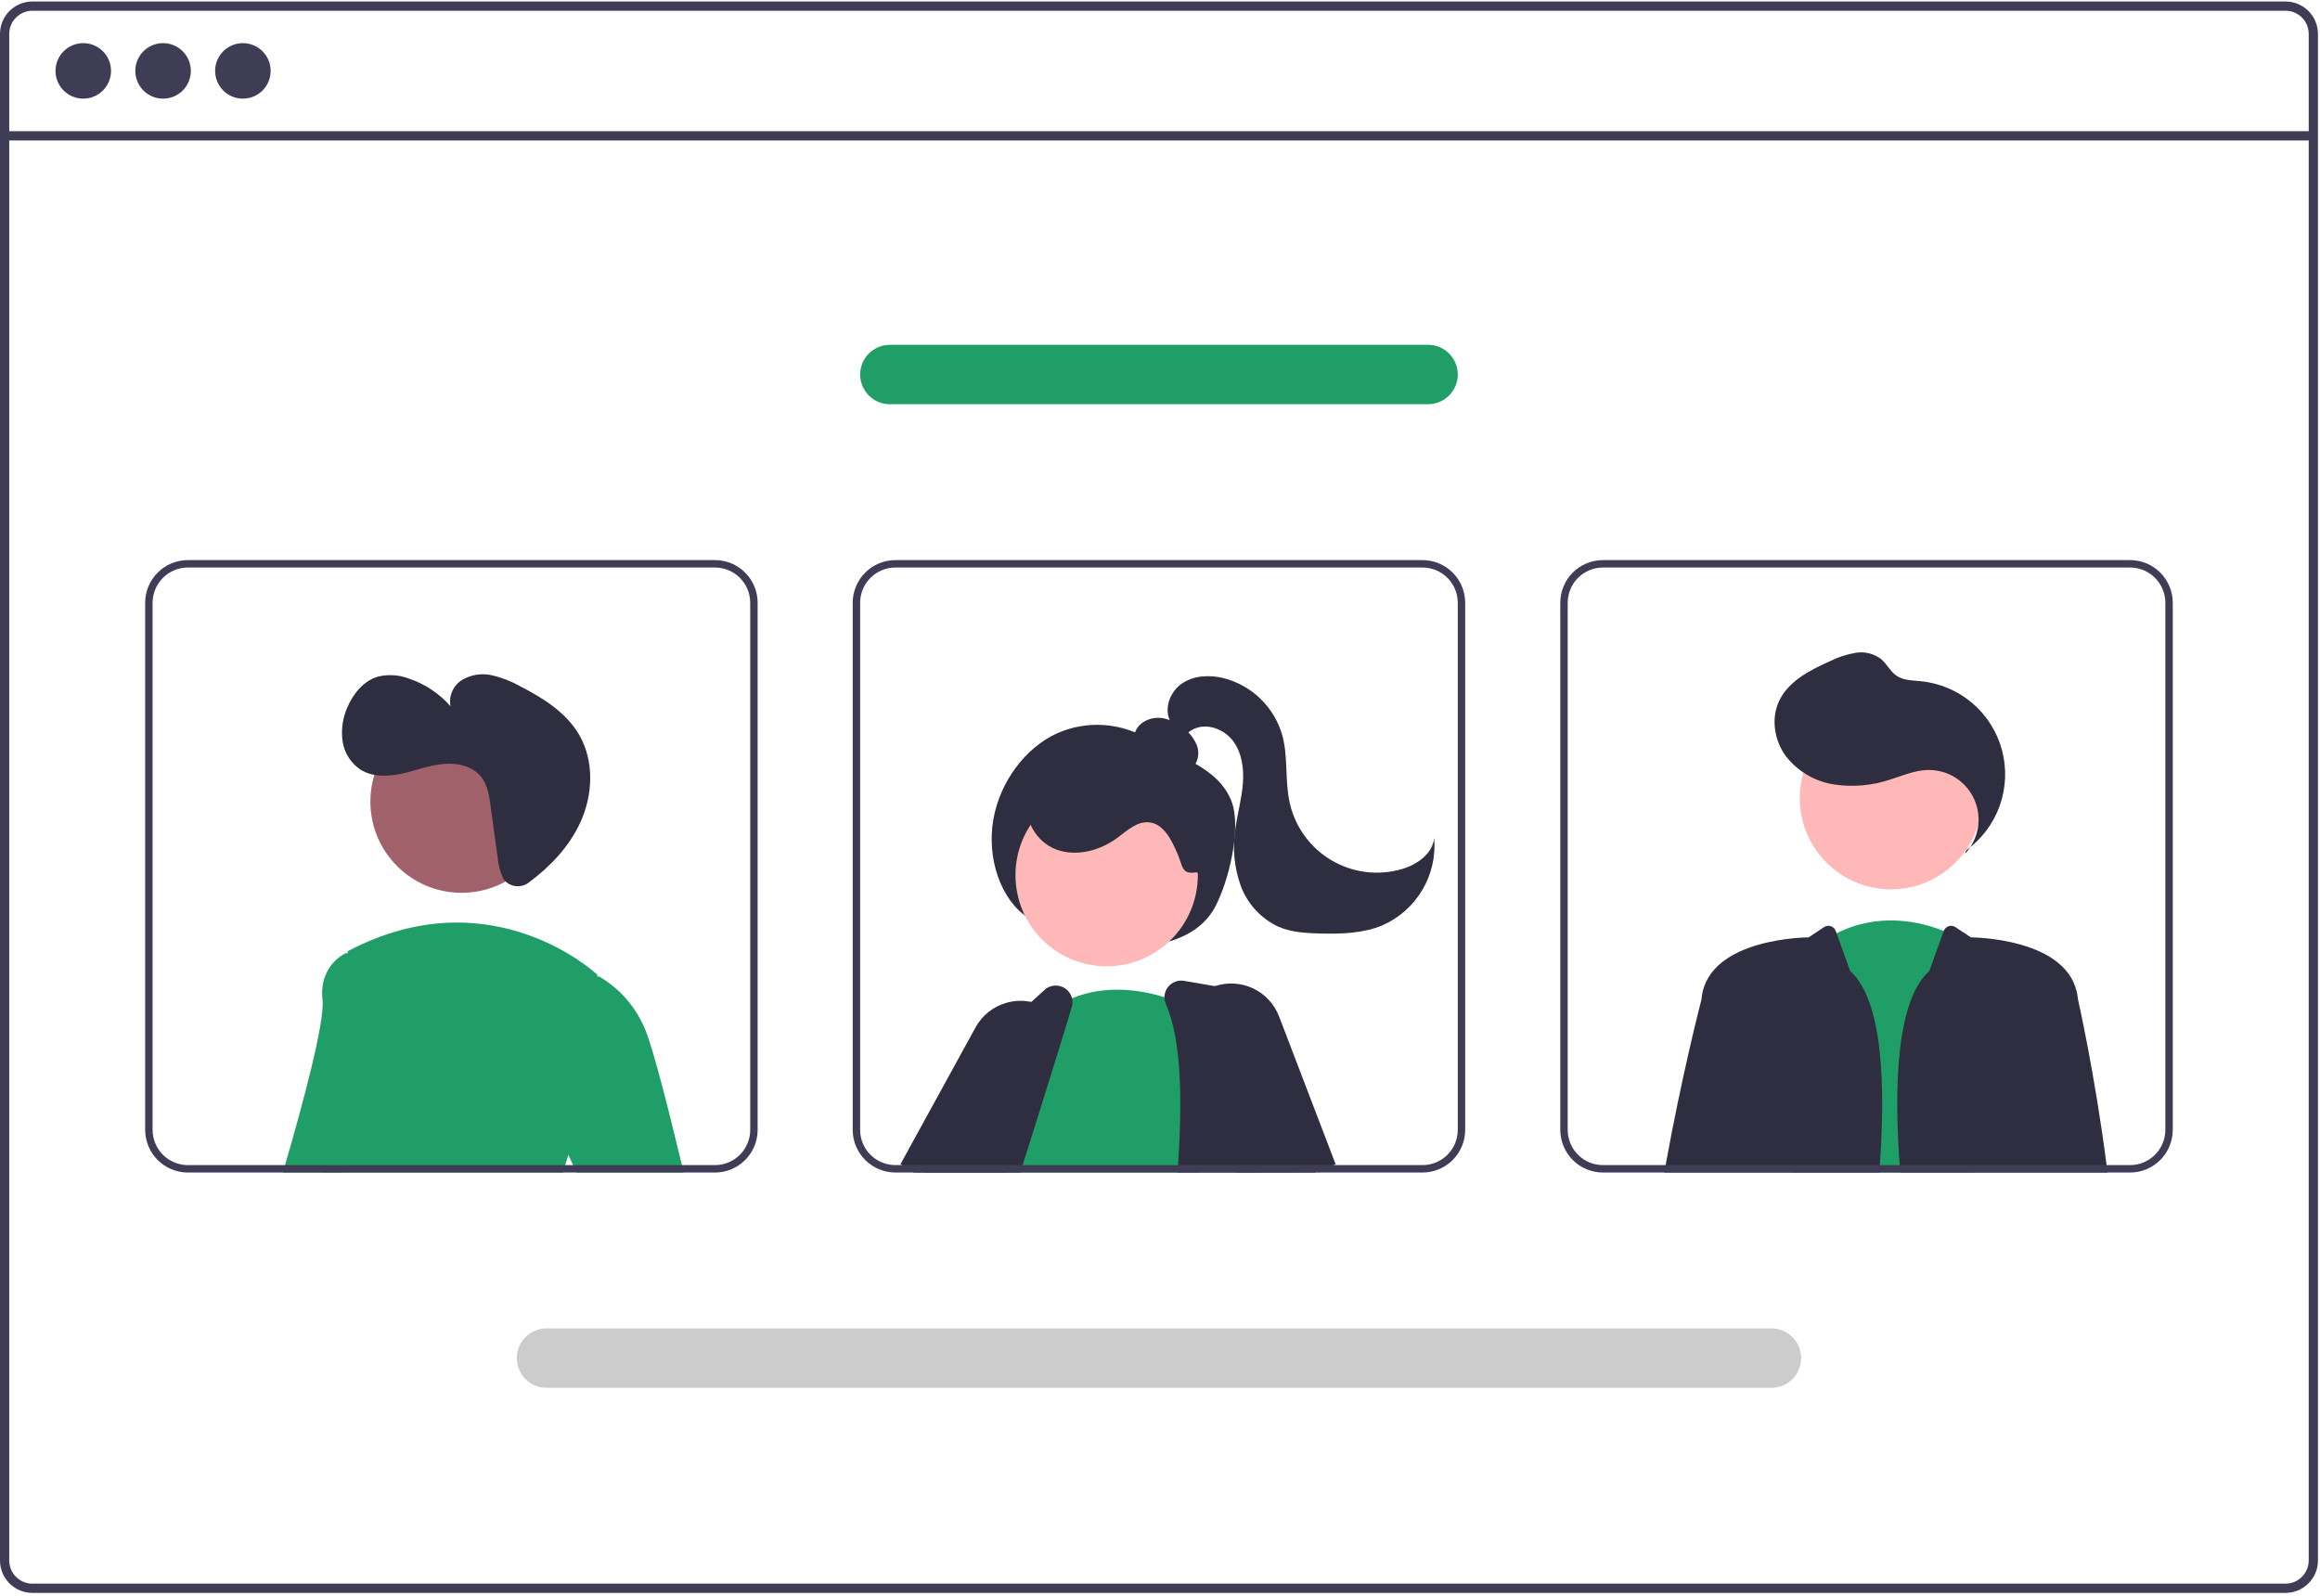
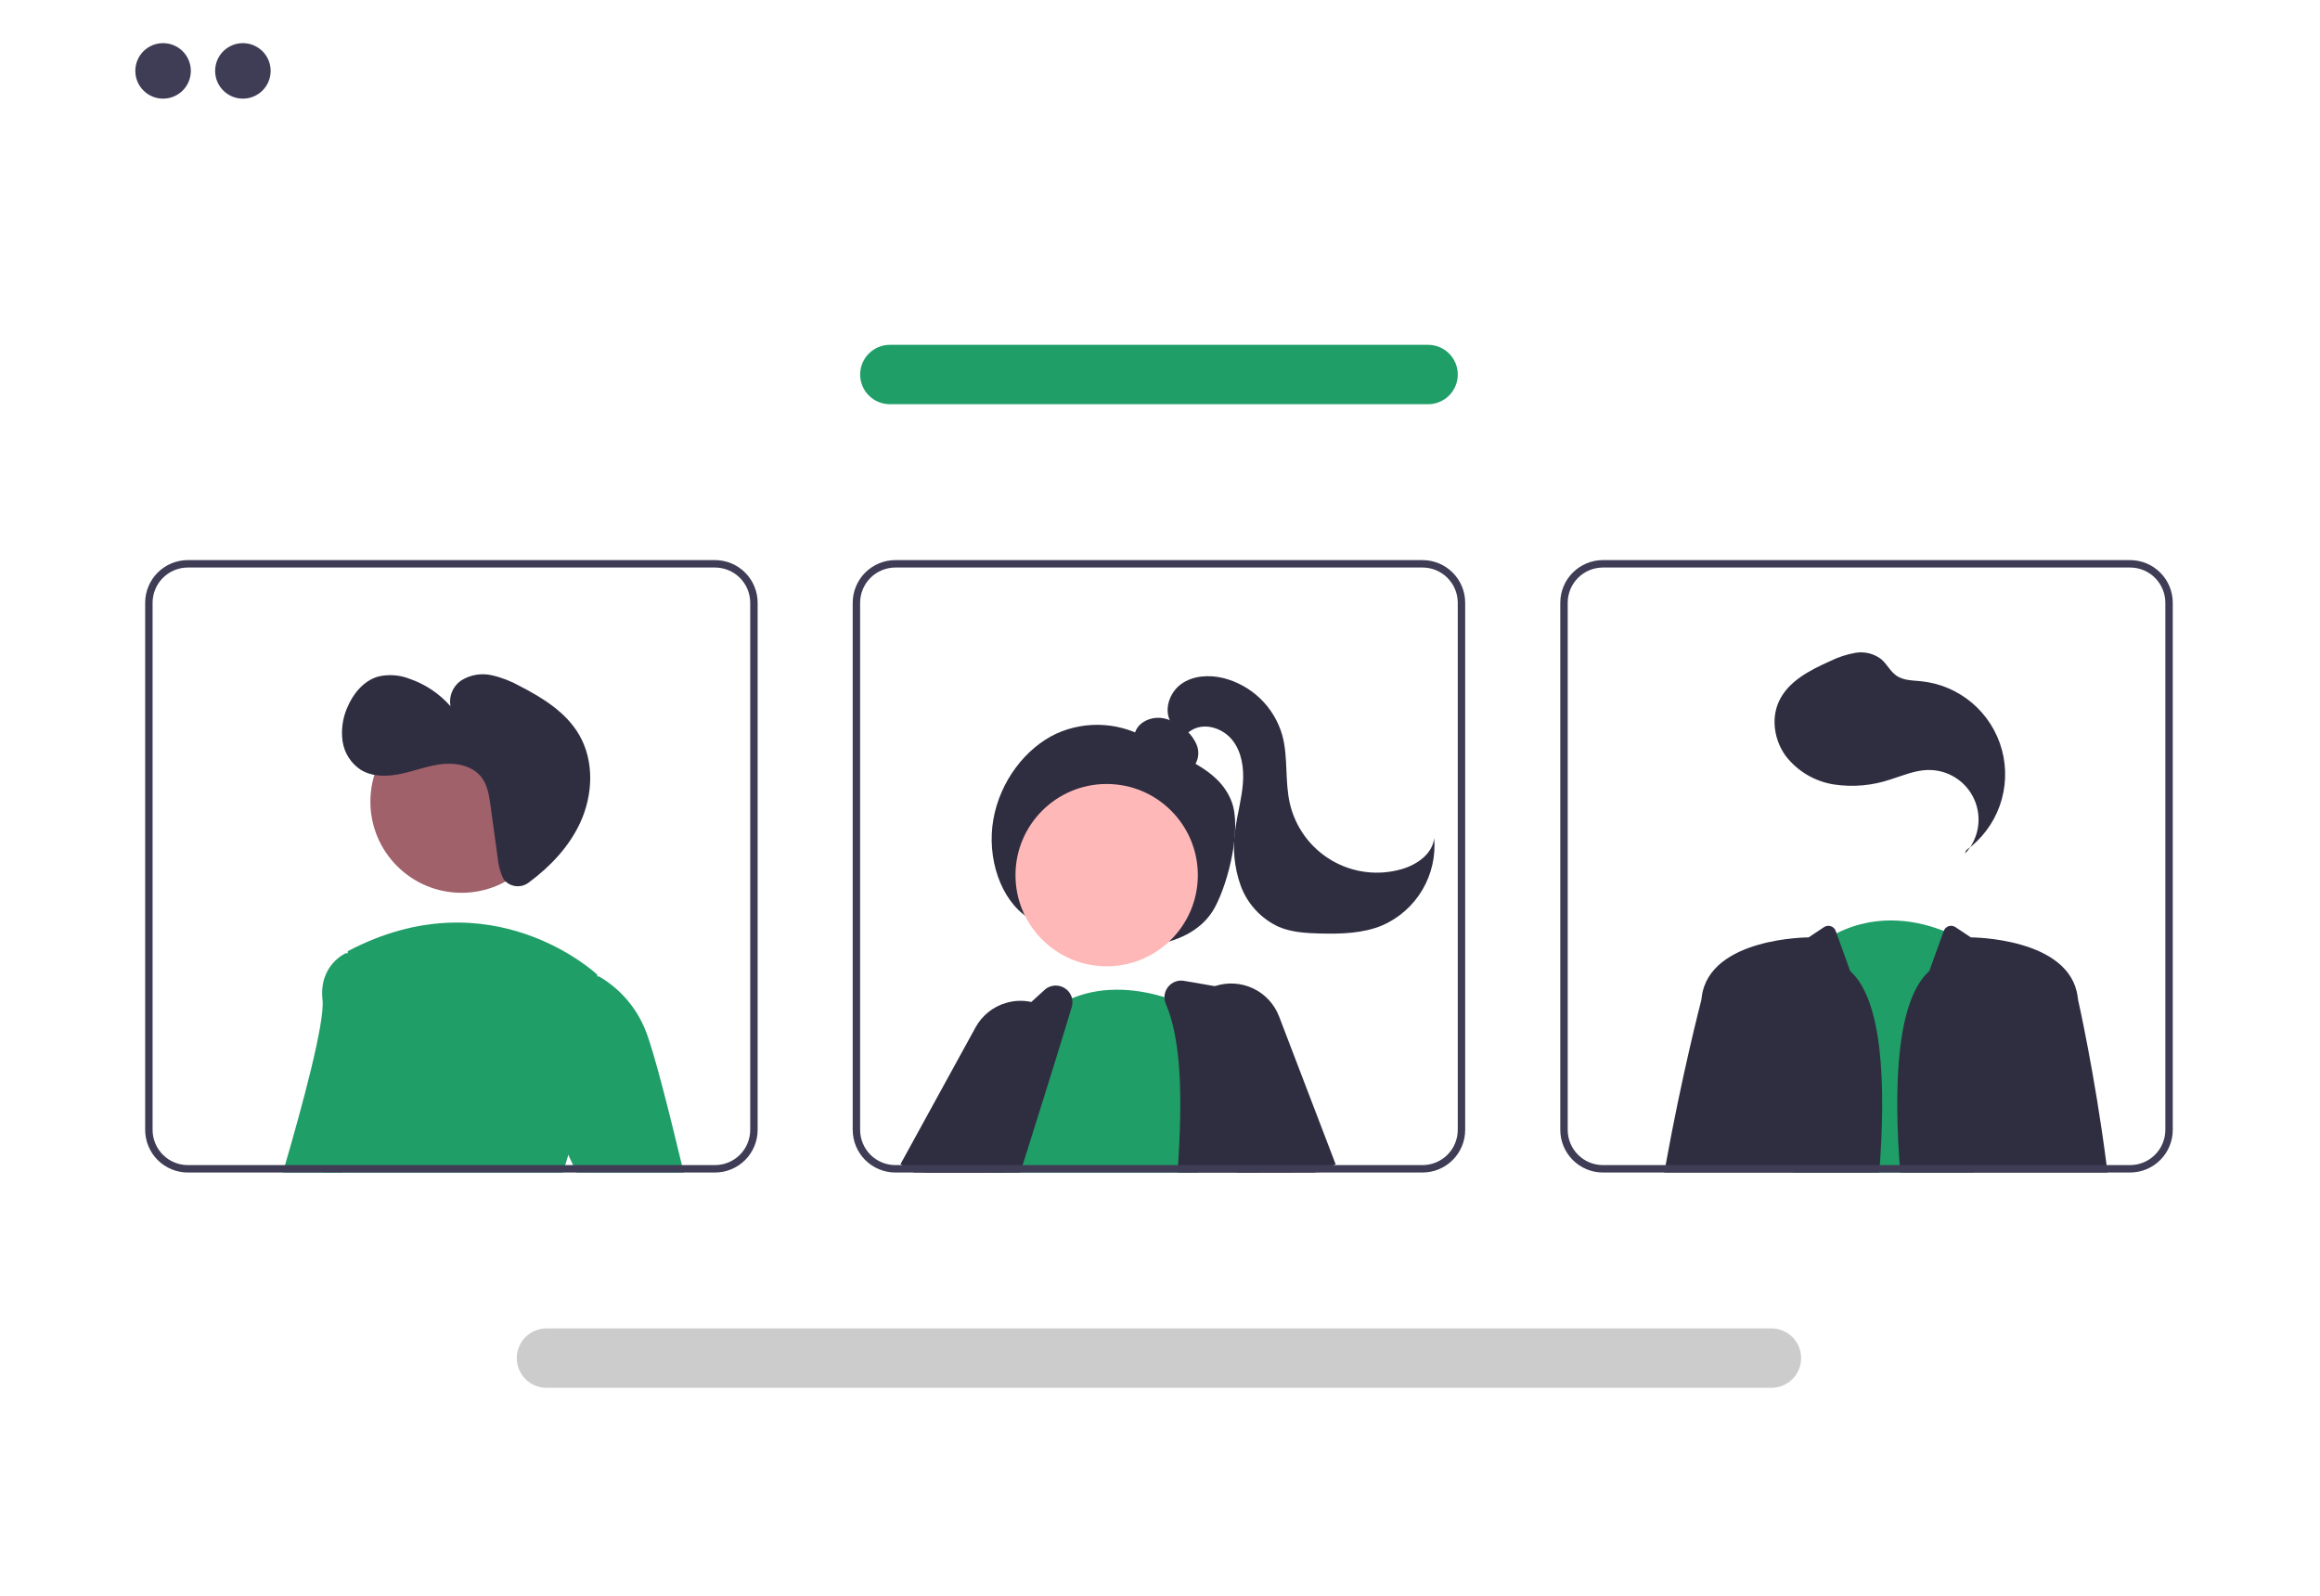
<svg xmlns="http://www.w3.org/2000/svg" width="625" height="430" viewBox="0 0 625 430" fill="none">
-   <path d="M615.72 0.404H8.72C6.408 0.406 4.191 1.325 2.556 2.96C0.921 4.595 0.002 6.812 0 9.124V420.444C0.002 422.756 0.921 424.973 2.556 426.607C4.191 428.242 6.408 429.162 8.72 429.164H615.72C616.98 429.164 618.226 428.89 619.371 428.362C620.516 427.834 621.532 427.063 622.35 426.104C622.419 426.029 622.483 425.948 622.54 425.864C623.061 425.227 623.482 424.516 623.79 423.754C624.229 422.706 624.453 421.58 624.45 420.444V9.124C624.447 6.81 623.526 4.592 621.889 2.957C620.252 1.322 618.033 0.404 615.72 0.404ZM621.96 420.444C621.961 421.66 621.603 422.85 620.93 423.864C620.332 424.756 619.521 425.485 618.57 425.984C617.689 426.439 616.711 426.676 615.72 426.674H8.72C7.068 426.672 5.485 426.015 4.317 424.847C3.149 423.679 2.492 422.096 2.49 420.444V9.124C2.492 7.472 3.149 5.889 4.317 4.721C5.485 3.553 7.068 2.896 8.72 2.894H615.72C617.373 2.894 618.959 3.55 620.129 4.718C621.299 5.886 621.957 7.471 621.96 9.124V420.444Z" fill="#3F3D56" />
-   <path d="M623.199 35.353H1.242V37.846H623.199V35.353Z" fill="#3F3D56" />
-   <path d="M22.432 26.578C26.562 26.578 29.91 23.23 29.91 19.1C29.91 14.97 26.562 11.622 22.432 11.622C18.301 11.622 14.953 14.97 14.953 19.1C14.953 23.23 18.301 26.578 22.432 26.578Z" fill="#3F3D56" />
  <path d="M43.932 26.578C48.063 26.578 51.411 23.23 51.411 19.1C51.411 14.97 48.063 11.622 43.932 11.622C39.802 11.622 36.454 14.97 36.454 19.1C36.454 23.23 39.802 26.578 43.932 26.578Z" fill="#3F3D56" />
  <path d="M65.433 26.578C69.563 26.578 72.911 23.23 72.911 19.1C72.911 14.97 69.563 11.622 65.433 11.622C61.302 11.622 57.954 14.97 57.954 19.1C57.954 23.23 61.302 26.578 65.433 26.578Z" fill="#3F3D56" />
  <path d="M276.977 247.273C269.498 242.405 265.778 231.09 267.61 220.742C269.443 210.394 276.345 201.481 284.618 197.637C288.643 195.824 293.055 195.038 297.458 195.351C301.862 195.664 306.118 197.066 309.846 199.431C317.433 204.07 328.163 206.611 331.766 215.893C334.535 223.026 331.023 237.511 327.297 244.439C324.076 250.427 317.955 253.166 312.205 254.356C305.844 255.654 299.278 255.57 292.952 254.11C286.625 252.65 280.686 249.849 275.536 245.896L276.977 247.273Z" fill="#2F2E41" />
  <path d="M273.076 302.234L267.096 312.544L266.306 313.904L265.156 315.904H247.526L248.716 313.904L251.796 308.714L258.976 296.594L267.106 299.844L273.076 302.234Z" fill="#FFB8B8" />
  <path d="M246.206 315.904L242.986 313.904L242.586 313.654L262.796 276.824C263.665 275.23 264.842 273.824 266.258 272.687C267.674 271.551 269.301 270.707 271.046 270.204C273.248 269.548 275.581 269.462 277.826 269.954C279.136 270.23 280.396 270.702 281.566 271.354C282.047 271.618 282.512 271.912 282.956 272.234C284.665 273.432 286.069 275.014 287.056 276.854C288.23 279.007 288.811 281.434 288.737 283.886C288.663 286.337 287.938 288.725 286.636 290.804L278.846 303.254L272.186 313.904L270.936 315.904H246.206Z" fill="#2F2E41" />
  <path d="M298.13 260.345C311.695 260.345 322.691 249.349 322.691 235.784C322.691 222.219 311.695 211.223 298.13 211.223C284.566 211.223 273.569 222.219 273.569 235.784C273.569 249.349 284.566 260.345 298.13 260.345Z" fill="#FFB8B8" />
  <path d="M322.786 315.904H267.576L267.826 315.194C267.686 314.764 267.556 314.334 267.436 313.904C267.306 313.454 267.196 312.994 267.096 312.544C266.199 308.358 266.202 304.028 267.106 299.844C270.156 284.864 282.326 272.694 282.326 272.694C282.536 272.534 282.746 272.384 282.956 272.234C284.766 270.908 286.731 269.807 288.806 268.954C297.846 265.204 307.326 266.714 313.696 268.654C315.914 269.325 318.083 270.15 320.186 271.124C320.926 271.474 321.326 271.694 321.326 271.694L321.956 290.904L322.716 313.904L322.786 315.904Z" fill="#209E67" />
  <path d="M348.327 313.904L344.106 292.444L339.847 270.804C339.669 269.91 339.225 269.091 338.574 268.454C337.923 267.817 337.094 267.391 336.196 267.234L327.276 265.694L318.977 264.264C318.176 264.119 317.351 264.197 316.591 264.488C315.832 264.778 315.166 265.272 314.667 265.914C314.043 266.691 313.701 267.657 313.696 268.654C313.696 269.269 313.822 269.878 314.066 270.444C318.396 280.544 318.477 296.534 317.376 313.904C317.327 314.564 317.287 315.234 317.236 315.904H348.727L348.327 313.904Z" fill="#2F2E41" />
  <path d="M288.807 268.954C288.623 268.226 288.261 267.555 287.754 267.002C287.247 266.449 286.61 266.031 285.901 265.785C285.192 265.539 284.433 265.473 283.692 265.593C282.951 265.714 282.252 266.016 281.657 266.474L277.827 269.954L262.146 284.234C261.658 284.672 261.275 285.216 261.026 285.824C259.256 290.054 255.807 298.404 251.796 308.714C251.146 310.394 250.477 312.124 249.787 313.904C249.546 314.564 249.287 315.234 249.026 315.904H274.867C275.077 315.234 275.287 314.564 275.497 313.904C276.646 310.274 277.767 306.714 278.847 303.254C282.006 293.204 284.856 284.074 287.057 276.854C287.667 274.854 288.223 273.007 288.727 271.314C288.962 270.548 288.989 269.734 288.807 268.954Z" fill="#2F2E41" />
  <path d="M354.126 315.904H355.796L355.566 315.344L354.956 313.904L345.546 291.574L344.106 292.444L332.546 299.434L338.476 313.904L339.296 315.904H348.726H354.126Z" fill="#FFB8B8" />
  <path d="M344.586 273.864C343.313 270.531 340.8 267.82 337.574 266.297C334.348 264.775 330.658 264.558 327.276 265.694C326.844 265.837 326.42 266.004 326.006 266.194C323.637 267.251 321.618 268.961 320.186 271.124C319.602 271.987 319.122 272.917 318.756 273.894C318.107 275.589 317.8 277.396 317.854 279.21C317.907 281.024 318.319 282.81 319.066 284.464L321.956 290.904L332.296 313.904L333.196 315.904H354.126L355.566 315.344L359.306 313.904L359.826 313.704L344.586 273.864Z" fill="#2F2E41" />
  <path d="M317.421 207.575C318.277 207.832 319.194 207.799 320.029 207.482C320.865 207.165 321.573 206.581 322.043 205.821C322.488 205.047 322.75 204.18 322.809 203.289C322.868 202.397 322.721 201.504 322.381 200.678C321.684 199.029 320.586 197.58 319.186 196.463C317.596 195.025 315.661 194.023 313.568 193.555C312.523 193.33 311.442 193.333 310.397 193.562C309.353 193.792 308.37 194.243 307.516 194.886C306.676 195.55 306.054 196.449 305.729 197.468C305.404 198.488 305.39 199.581 305.69 200.608C306.326 202.452 308.048 203.688 309.768 204.608C313.182 206.43 316.945 207.5 320.807 207.746L317.421 207.575Z" fill="#2F2E41" />
-   <path d="M322.198 235.051C318.249 235.595 318.756 233.585 317.175 229.926C315.593 226.267 313.476 221.924 309.508 221.553C306.255 221.25 303.576 223.85 300.941 225.781C296.244 229.222 289.915 230.906 284.471 228.842C279.027 226.777 275.244 220.289 277.31 214.846C277.953 213.343 278.898 211.988 280.086 210.864C281.274 209.741 282.68 208.874 284.217 208.316C287.3 207.22 290.574 206.766 293.839 206.98C301.101 207.212 308.223 209.035 314.703 212.321C319.175 214.593 323.529 217.844 325.225 222.565C326.922 227.285 328.038 233.919 323.187 235.196L322.198 235.051Z" fill="#2F2E41" />
  <path d="M315.402 194.591C313.45 191.194 315.061 186.532 318.255 184.262C321.449 181.992 325.732 181.77 329.543 182.68C333.312 183.629 336.765 185.553 339.556 188.258C342.346 190.963 344.377 194.354 345.444 198.091C347.061 204.033 346.099 210.414 347.469 216.417C348.199 219.617 349.576 222.634 351.516 225.281C353.456 227.929 355.917 230.152 358.749 231.812C361.58 233.473 364.721 234.536 367.979 234.937C371.237 235.338 374.542 235.067 377.691 234.142C381.793 232.938 385.962 230.009 386.365 225.753C386.79 230.641 385.675 235.539 383.178 239.761C380.681 243.984 376.925 247.32 372.438 249.302C367.152 251.507 361.257 251.65 355.532 251.504C351.802 251.408 347.986 251.183 344.545 249.74C342.163 248.654 340.023 247.104 338.248 245.18C336.474 243.256 335.101 240.997 334.211 238.536C332.459 233.589 331.986 228.28 332.836 223.101C333.399 219.073 334.519 215.124 334.833 211.069C335.146 207.013 334.552 202.683 332.052 199.475C329.551 196.266 324.776 194.628 321.221 196.605C319.793 197.4 318.64 198.698 317.088 199.21C315.536 199.723 313.336 198.822 313.477 197.193L315.402 194.591Z" fill="#2F2E41" />
  <path d="M483.006 315.904L483.196 313.904L488.836 255.224C490.685 253.776 492.671 252.513 494.766 251.454C506.376 245.604 517.576 248.404 523.636 250.824C525.242 251.452 526.794 252.212 528.276 253.094L531.576 313.904L531.686 315.904H483.006Z" fill="#209E67" />
-   <path d="M509.418 239.606C522.983 239.606 533.98 228.61 533.98 215.045C533.98 201.481 522.983 190.484 509.418 190.484C495.854 190.484 484.857 201.481 484.857 215.045C484.857 228.61 495.854 239.606 509.418 239.606Z" fill="#FFB8B8" />
  <path d="M529.347 230.022C531.172 228.097 532.384 225.674 532.828 223.059C533.273 220.444 532.929 217.756 531.842 215.337C530.754 212.918 528.971 210.877 526.72 209.474C524.47 208.071 521.852 207.369 519.201 207.457C515.805 207.571 512.605 208.961 509.363 209.981C504.451 211.652 499.21 212.124 494.078 211.357C488.916 210.556 484.257 207.805 481.062 203.672C478.023 199.495 477.076 193.702 479.222 189.004C481.701 183.581 487.49 180.593 492.936 178.165C495.132 177.065 497.478 176.294 499.898 175.877C501.111 175.676 502.352 175.727 503.544 176.027C504.736 176.328 505.853 176.871 506.825 177.623C508.355 178.939 509.252 180.918 510.918 182.059C512.792 183.343 515.228 183.309 517.488 183.535C522.581 184.045 527.398 186.093 531.298 189.407C535.199 192.722 537.998 197.145 539.323 202.088C540.648 207.032 540.437 212.262 538.717 217.083C536.998 221.904 533.851 226.086 529.696 229.075L529.347 230.022Z" fill="#2F2E41" />
  <path d="M498.426 261.614L494.767 251.454L494.538 250.82C494.43 250.52 494.255 250.248 494.026 250.026C493.797 249.803 493.52 249.636 493.217 249.536C492.914 249.436 492.592 249.406 492.276 249.449C491.96 249.492 491.657 249.607 491.392 249.784L487.236 252.554C487.236 252.554 460.586 252.554 458.446 268.544C458.416 268.794 458.376 269.074 458.347 269.374C458.345 269.387 458.342 269.401 458.336 269.414C458.066 270.464 453.037 289.904 448.716 313.904C448.597 314.564 448.477 315.234 448.356 315.904H506.267C508.151 291.795 507.097 269.379 498.426 261.614Z" fill="#2F2E41" />
  <path d="M567.506 313.904C564.347 289.284 559.827 269.374 559.827 269.374C559.787 269.074 559.746 268.794 559.716 268.544C557.586 252.554 530.936 252.554 530.936 252.554L526.784 249.785C526.518 249.608 526.215 249.494 525.899 249.451C525.582 249.408 525.26 249.438 524.957 249.538C524.654 249.638 524.377 249.806 524.148 250.028C523.919 250.251 523.744 250.523 523.636 250.824L519.746 261.614C511.076 269.379 510.022 291.794 511.906 315.903L567.756 315.904C567.676 315.234 567.586 314.564 567.506 313.904Z" fill="#2F2E41" />
  <path d="M98.426 257.844L92.486 313.904L92.276 315.904H76.206C76.396 315.254 76.586 314.584 76.786 313.904C81.346 298.264 87.556 275.434 86.886 269.384C85.836 259.944 93.186 256.794 93.186 256.794L93.646 256.884L98.426 257.844Z" fill="#209E67" />
  <path d="M124.342 240.54C137.907 240.54 148.903 229.544 148.903 215.979C148.903 202.414 137.907 191.418 124.342 191.418C110.778 191.418 99.781 202.414 99.781 215.979C99.781 229.544 110.778 240.54 124.342 240.54Z" fill="#A0616A" />
  <path d="M156.136 304.004C154.897 306.287 153.883 308.685 153.106 311.164C152.816 312.044 152.536 312.964 152.276 313.904C152.086 314.554 151.916 315.224 151.746 315.904H86.966C87.056 315.244 87.136 314.574 87.226 313.904C90.536 287.754 93.216 261.214 93.646 256.884C93.686 256.474 93.706 256.264 93.706 256.264C132.526 235.804 160.856 262.564 160.856 262.564C160.856 262.564 160.896 262.754 160.956 263.124C161.576 266.864 164.736 288.704 156.136 304.004Z" fill="#209E67" />
  <path d="M153.106 311.164L148.786 301.904L149.836 265.184L160.956 263.124L161.346 263.054C167.094 266.395 171.542 271.583 173.966 277.774C176.126 283.174 180.236 299.414 183.706 313.904C183.866 314.574 184.026 315.244 184.186 315.904H155.316L154.386 313.904L153.106 311.164Z" fill="#209E67" />
  <path d="M192.617 150.904H50.597C47.55 150.907 44.63 152.119 42.476 154.273C40.322 156.427 39.11 159.348 39.106 162.394V304.414C39.11 307.46 40.322 310.38 42.476 312.534C44.63 314.688 47.55 315.9 50.597 315.904H192.617C195.663 315.902 198.585 314.691 200.739 312.536C202.893 310.382 204.105 307.461 204.106 304.414V162.394C204.105 159.347 202.893 156.426 200.739 154.271C198.585 152.117 195.663 150.906 192.617 150.904ZM202.106 304.414C202.104 306.93 201.104 309.343 199.325 311.122C197.545 312.901 195.133 313.902 192.617 313.904H50.597C48.081 313.9 45.669 312.899 43.89 311.12C42.111 309.341 41.11 306.93 41.106 304.414V162.394C41.11 159.878 42.111 157.466 43.89 155.688C45.669 153.909 48.081 152.908 50.597 152.904H192.617C195.133 152.906 197.545 153.906 199.325 155.686C201.104 157.465 202.104 159.878 202.106 162.394V304.414ZM92.486 313.904L92.276 315.904H151.747C151.916 315.224 152.086 314.554 152.276 313.904H92.486Z" fill="#3F3D56" />
  <path d="M383.226 150.904H241.206C238.16 150.907 235.239 152.119 233.085 154.273C230.931 156.427 229.72 159.348 229.716 162.394V304.414C229.72 307.46 230.931 310.38 233.085 312.534C235.239 314.688 238.16 315.9 241.206 315.904H383.226C386.273 315.902 389.194 314.691 391.348 312.536C393.503 310.382 394.714 307.461 394.716 304.414V162.394C394.714 159.347 393.503 156.426 391.348 154.271C389.194 152.117 386.273 150.906 383.226 150.904ZM392.716 304.414C392.714 306.93 391.713 309.343 389.934 311.122C388.155 312.901 385.742 313.902 383.226 313.904H241.206C238.69 313.9 236.279 312.899 234.5 311.12C232.721 309.341 231.72 306.93 231.716 304.414V162.394C231.72 159.878 232.721 157.466 234.5 155.688C236.279 153.909 238.69 152.908 241.206 152.904H383.226C385.742 152.906 388.155 153.906 389.934 155.686C391.713 157.465 392.714 159.878 392.716 162.394V304.414ZM267.436 313.904C267.556 314.334 267.686 314.764 267.826 315.194L267.576 315.904H317.236C317.286 315.234 317.326 314.564 317.376 313.904H267.436Z" fill="#3F3D56" />
  <path d="M573.846 150.904H431.826C428.779 150.906 425.858 152.117 423.703 154.271C421.549 156.426 420.338 159.347 420.336 162.394V304.414C420.338 307.461 421.549 310.382 423.703 312.536C425.858 314.691 428.779 315.902 431.826 315.904H573.846C576.892 315.9 579.813 314.688 581.967 312.534C584.121 310.38 585.332 307.46 585.336 304.414V162.394C585.332 159.348 584.121 156.427 581.967 154.273C579.813 152.119 576.892 150.908 573.846 150.904ZM583.336 304.414C583.332 306.93 582.331 309.341 580.552 311.12C578.773 312.899 576.362 313.9 573.846 313.904H431.826C429.31 313.902 426.897 312.901 425.118 311.122C423.339 309.343 422.338 306.93 422.336 304.414V162.394C422.338 159.878 423.339 157.465 425.118 155.686C426.897 153.906 429.31 152.906 431.826 152.904H573.846C576.362 152.908 578.773 153.909 580.552 155.688C582.331 157.466 583.332 159.878 583.336 162.394V304.414ZM506.416 313.904C506.366 314.564 506.316 315.234 506.266 315.904H549.356C549.436 315.244 549.526 314.574 549.606 313.904H506.416Z" fill="#3F3D56" />
  <path d="M477.221 373.904H147.221C145.099 373.904 143.064 373.061 141.564 371.561C140.064 370.06 139.221 368.026 139.221 365.904C139.221 363.782 140.064 361.747 141.564 360.247C143.064 358.747 145.099 357.904 147.221 357.904H477.221C479.342 357.904 481.377 358.747 482.878 360.247C484.378 361.747 485.221 363.782 485.221 365.904C485.221 368.026 484.378 370.06 482.878 371.561C481.377 373.061 479.342 373.904 477.221 373.904Z" fill="#CCCCCC" />
  <path d="M384.721 108.904H239.721C237.599 108.904 235.564 108.061 234.064 106.561C232.564 105.06 231.721 103.026 231.721 100.904C231.721 98.782 232.564 96.747 234.064 95.247C235.564 93.747 237.599 92.904 239.721 92.904H384.721C386.842 92.904 388.877 93.747 390.378 95.247C391.878 96.747 392.721 98.782 392.721 100.904C392.721 103.026 391.878 105.06 390.378 106.561C388.877 108.061 386.842 108.904 384.721 108.904Z" fill="#209E67" />
  <path d="M136.091 237.378C136.923 238.198 138.022 238.691 139.188 238.765C140.354 238.84 141.507 238.492 142.437 237.784C148.225 233.493 153.307 228.152 156.314 221.638C159.761 214.173 160.145 205.012 155.99 197.917C152.478 191.92 146.276 188.049 140.094 184.871C137.694 183.517 135.109 182.52 132.42 181.914C129.703 181.314 126.86 181.773 124.469 183.197C123.299 183.93 122.378 184.999 121.825 186.264C121.272 187.529 121.113 188.931 121.368 190.287C118.399 186.9 114.596 184.347 110.336 182.882C107.654 181.832 104.717 181.619 101.911 182.271C97.989 183.384 95.125 186.869 93.559 190.633C92.292 193.497 91.855 196.658 92.296 199.758C92.528 201.301 93.082 202.777 93.921 204.092C94.76 205.407 95.866 206.532 97.167 207.393C100.41 209.399 104.547 209.255 108.272 208.435C111.996 207.615 115.602 206.189 119.398 205.829C123.195 205.468 127.423 206.415 129.733 209.449C131.36 211.585 131.778 214.377 132.143 217.038L134.043 230.877C134.199 232.879 134.71 234.837 135.553 236.66C135.699 236.922 135.88 237.164 136.091 237.378Z" fill="#2F2E41" />
</svg>